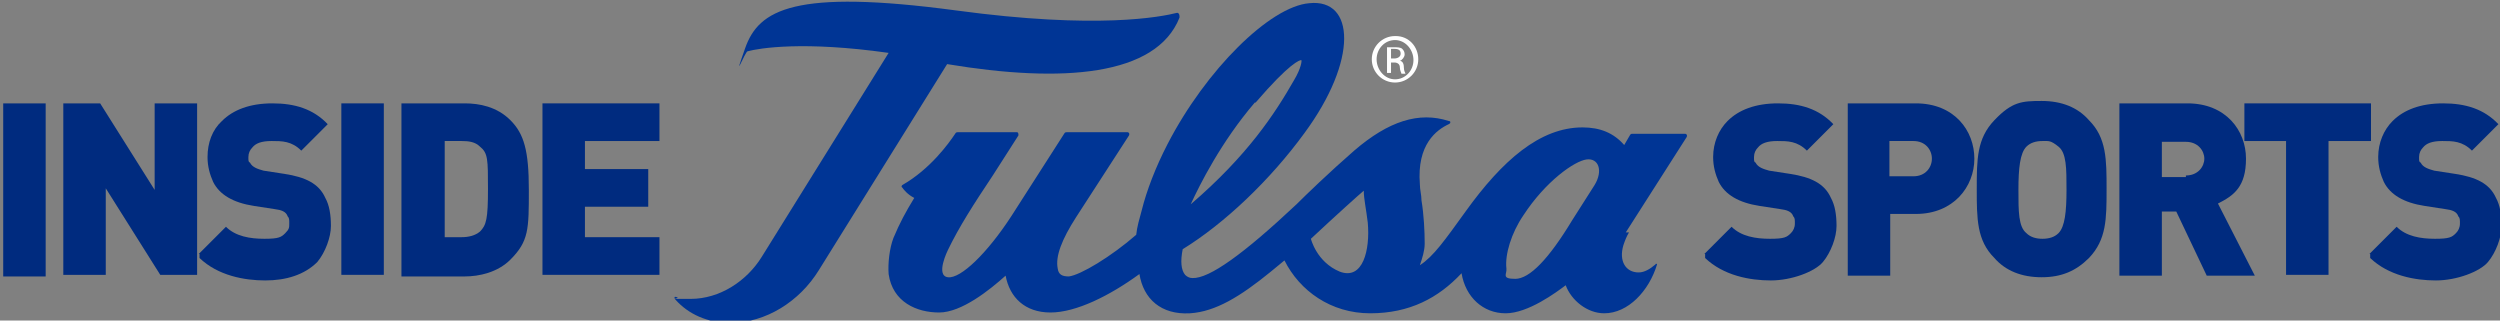
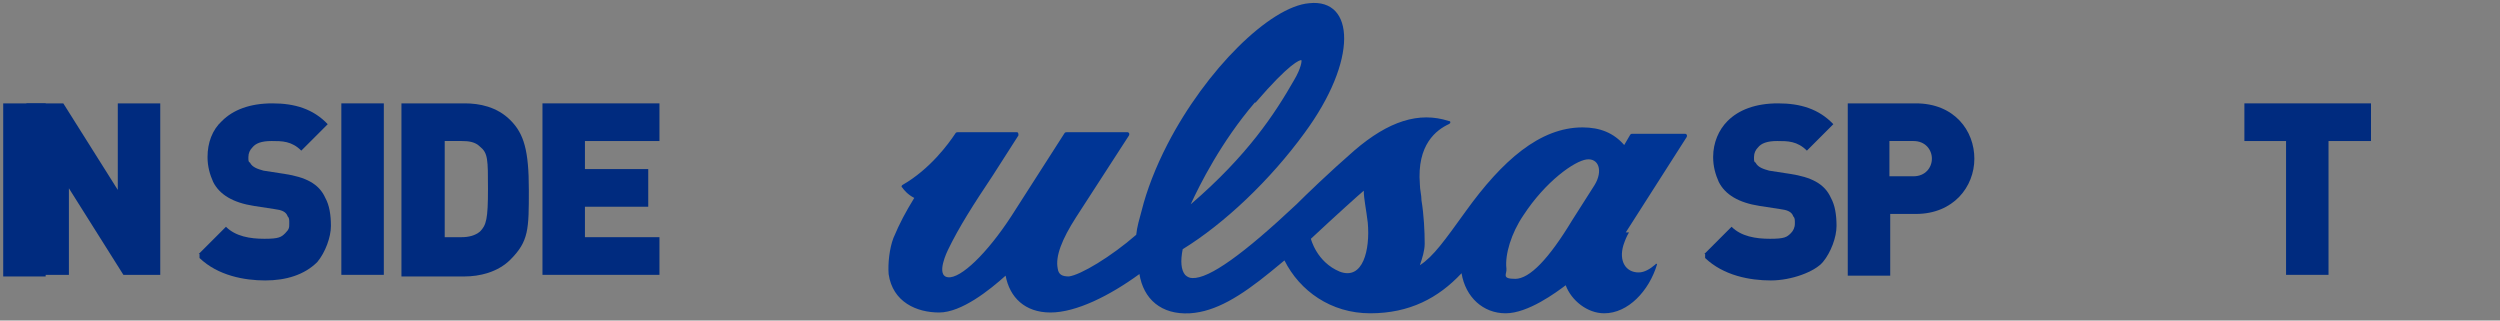
<svg xmlns="http://www.w3.org/2000/svg" id="Layer_1" version="1.1" viewBox="0 0 312 40">
  <rect x="0" y="0" width="312" height="40" fill="#808080" stroke="none" />
  <defs>
    <style>
      .st0 {
        fill: #003595;
      }

      .st1 {
        fill: #002b7f;
      }

      .st2 {
        fill: #fff;
      }
    </style>
  </defs>
  <g>
    <path class="st1" d="M.4,12.9h5.3v21.6H.4V12.9Z" />
-     <path class="st1" d="M7.9,12.9h4.6l6.8,10.8v-10.8h5.3v21.4h-4.6l-6.8-10.8v10.8h-5.3s0-21.4,0-21.4Z" />
+     <path class="st1" d="M7.9,12.9l6.8,10.8v-10.8h5.3v21.4h-4.6l-6.8-10.8v10.8h-5.3s0-21.4,0-21.4Z" />
    <path class="st1" d="M24.8,31.7l3.4-3.4c1.2,1.2,3,1.5,4.8,1.5s2.1-.2,2.6-.7.5-.7.5-1.2,0-.7-.2-.9c-.2-.6-.8-.8-1.6-.9l-2.6-.4c-2.6-.4-4.3-1.4-5.1-3-.4-.9-.7-1.9-.7-3.1,0-1.8.6-3.4,1.8-4.5,1.4-1.4,3.5-2.2,6.3-2.2s5.1.7,6.9,2.6l-3.3,3.3c-1.2-1.2-2.4-1.2-3.7-1.2s-2,.3-2.4.8c-.3.3-.5.7-.5,1.2s0,.6.2.7c.3.6,1,.8,1.7,1l2.6.4c2.6.4,4.3,1.2,5.1,3,.5.9.7,2.1.7,3.5s-.7,3.3-1.7,4.5c-1.6,1.6-3.9,2.3-6.5,2.3s-5.9-.6-8.2-2.8v-.2h0v-.3Z" />
    <path class="st1" d="M42.6,12.9h5.3v21.4h-5.3V12.9Z" />
    <path class="st1" d="M50.1,12.9h7.9c1.8,0,4,.4,5.7,2.1s2.3,3.8,2.3,8.7,0,6.4-2.3,8.7c-1.6,1.6-3.9,2.1-5.7,2.1h-7.9V12.9ZM57.6,29.6c.9,0,1.7-.2,2.3-.7.8-.8,1-1.6,1-5.3s0-4.5-1-5.3c-.6-.6-1.4-.7-2.3-.7h-2.1v12s2.1,0,2.1,0Z" />
    <path class="st1" d="M67.7,12.9h14.6v4.7h-9.3v3.5h7.9v4.7h-7.9v3.8h9.3v4.7h-14.6V12.9Z" />
  </g>
  <g>
    <path class="st1" d="M212.7,31.7l3.4-3.4c1.2,1.2,3,1.5,4.8,1.5s2.1-.2,2.6-.7c.3-.3.5-.7.5-1.2s0-.7-.2-.9c-.2-.6-.8-.8-1.6-.9l-2.6-.4c-2.6-.4-4.3-1.4-5.1-3-.4-.9-.7-1.9-.7-3.1,0-1.8.7-3.4,1.8-4.5,1.4-1.4,3.5-2.2,6.3-2.2s5.1.7,6.9,2.6l-3.3,3.3c-1.2-1.2-2.4-1.2-3.7-1.2s-2,.3-2.4.8c-.3.3-.5.7-.5,1.2s0,.6.2.7c.3.6,1,.8,1.7,1l2.6.4c2.6.4,4.3,1.2,5.1,3,.5.9.7,2.1.7,3.5s-.7,3.3-1.7,4.5c-1,1.2-3.9,2.3-6.5,2.3s-5.9-.6-8.2-2.8v-.2h0v-.3Z" />
-     <path class="st1" d="M295.7,31.7l3.4-3.4c1.2,1.2,3,1.5,4.8,1.5s2.1-.2,2.6-.7c.3-.3.5-.7.5-1.2s0-.7-.2-.9c-.2-.6-.8-.8-1.6-.9l-2.6-.4c-2.6-.4-4.3-1.4-5.1-3-.4-.9-.7-1.9-.7-3.1,0-1.8.7-3.4,1.8-4.5,1.4-1.4,3.5-2.2,6.3-2.2s5.1.7,6.9,2.6l-3.3,3.3c-1.2-1.2-2.4-1.2-3.7-1.2s-2,.3-2.4.8c-.3.3-.5.7-.5,1.2s0,.6.2.7c.3.6,1,.8,1.7,1l2.6.4c2.6.4,4.3,1.2,5.1,3,.5.9.7,2.1.7,3.5s-.7,3.3-1.7,4.5c-1,1.2-3.9,2.3-6.5,2.3s-5.9-.6-8.2-2.8v-.2h0v-.3Z" />
    <path class="st1" d="M230.6,12.9h8.5c4.8,0,7.3,3.4,7.3,6.9s-2.6,6.9-7.3,6.9h-3.2v7.7h-5.3V12.9h0ZM238.8,22c1.5,0,2.3-1.1,2.3-2.2s-.8-2.2-2.3-2.2h-3v4.4s3,0,3,0Z" />
-     <path class="st1" d="M248.9,32.2c-2.2-2.2-2.2-4.9-2.2-8.6s0-6.3,2.2-8.6,3.4-2.4,5.9-2.4,4.5.8,5.9,2.4c2.2,2.2,2.2,4.9,2.2,8.6s0,6.3-2.2,8.6c-1.6,1.6-3.4,2.4-5.9,2.4s-4.5-.8-5.9-2.4ZM252.9,29.1c.5.5,1.2.7,2,.7s1.5-.2,2-.7c.8-.8,1-2.7,1-5.4s0-4.6-1-5.4-1.2-.7-2-.7-1.5.2-2,.7c-.8.8-1,2.7-1,5.4s0,4.6,1,5.4Z" />
-     <path class="st1" d="M264.5,12.9h8.5c4.8,0,7.3,3.4,7.3,6.9s-1.5,4.6-3.5,5.6l4.6,9h-6l-3.8-8h-1.8v8h-5.3V12.9h0ZM272.8,21.9c1.5,0,2.3-1.1,2.3-2.1s-.8-2.1-2.3-2.1h-3v4.4h3v-.2Z" />
    <path class="st1" d="M285.4,17.6h-5.3v-4.7h15.8v4.7h-5.3v16.7h-5.3v-16.7h0Z" />
  </g>
-   <path class="st2" d="M174.2,4.5c1.6,0,2.8,1.3,2.8,2.9s-1.3,2.9-2.9,2.9-2.9-1.3-2.9-2.9,1.3-2.9,2.9-2.9h0ZM174.1,5c-1.3,0-2.3,1.1-2.3,2.4s1,2.5,2.3,2.5,2.3-1.1,2.3-2.4-1-2.5-2.3-2.5h0ZM173.6,9.1h-.5v-3.2h.9c.4,0,.8,0,1,.2s.3.4.3.7-.3.7-.6.8h0c.3,0,.5.3.5.8s.2.7.2.8h-.5c0-.1-.2-.4-.2-.8s-.3-.6-.7-.6h-.4v1.4h0ZM173.6,7.3h.4c.4,0,.8-.2.8-.6s-.2-.6-.8-.6-.3,0-.4,0v1.1h0Z" />
  <g>
-     <path class="st0" d="M147.2,2c0-.2-.1-.4-.3-.4-2,.5-9.9,2.1-27.6-.3-20.2-2.7-24.6-.1-26.3,4.7-1.7,4.8,0,.4.3.4,1.5-.4,7-1.3,17.6.2l-15.8,25.4c-1.9,3.1-5.3,5.3-8.9,5.3s-1.2,0-1.7-.2-.3.2-.2.3c1.6,1.8,4,2.9,6.8,2.9,4.5,0,8.7-2.7,11.1-6.6l16-25.7c14.4,2.4,26.1,1.5,29-5.8v-.2Z" />
    <path class="st0" d="M202.9,29l7.6-11.9c.1-.2,0-.4-.2-.4h-6.6c-.1,0-.2,0-.3.2l-.7,1.2c-1.3-1.5-3-2.2-5.2-2.2-5.3,0-10,4.1-14.6,10.5-2.6,3.6-4,5.6-5.7,6.7.3-.9.6-1.8.6-2.7,0-1.5-.1-3.6-.4-5.4,0-.7-.2-1.3-.2-2-.4-5,2.1-6.8,3.6-7.5,0,0,.2-.1.2-.2s0-.2-.2-.2c-3.7-1.2-7.5,0-11.8,3.7-3.1,2.7-6.1,5.6-7.2,6.7-6.6,6.2-10.9,9.3-13,9.2-.4,0-.7-.2-.9-.4-.5-.6-.6-1.7-.3-3.2,5.2-3.2,10.9-8.6,15.2-14.5,6.7-9.1,6.3-16.8.6-16.2-4.9.4-12.9,8.3-17.7,17.6-1.5,2.9-2.6,5.8-3.2,8.2-.3,1.1-.6,2.1-.7,3.1-3.1,2.7-6.9,5-8.4,5.2-.8,0-1.3-.2-1.4-1-.3-1.5.5-3.6,2.3-6.4l6.6-10.2c.1-.2,0-.4-.2-.4h-7.5c-.2,0-.3,0-.4.2l-6.6,10.3c-3,4.6-6.3,7.8-7.9,7.6s0-3.4,0-3.4c1.4-2.9,3.2-5.7,5.6-9.3.9-1.4,2.1-3.3,3.2-5,0-.2,0-.4-.2-.4h-7.3c-.2,0-.3,0-.4.2-.8,1.2-3.1,4.4-6.6,6.4,0,0-.2.2,0,.3.2.3.7.9,1.5,1.3-1.1,1.8-1.8,3.1-2.6,5-.5,1.3-.7,3.2-.6,4.5.5,3.5,3.5,4.8,6.3,4.8s6.3-2.8,8.3-4.6c.5,2.7,2.4,4.6,5.6,4.6s7.4-2.1,11.1-4.8c.5,3.1,2.7,5.1,6.3,4.9,3.2-.2,6.3-2.1,10.1-5.2.6-.5,1.1-.9,1.7-1.4h0c1.9,3.8,5.8,6.6,10.7,6.6s8.5-1.9,11.4-5c.5,3,2.7,5,5.5,5s6.3-2.6,7.5-3.5c.7,1.9,2.7,3.5,4.8,3.5,3,0,5.6-2.8,6.6-6.1,0,0-.1-.2-.2,0-.7.6-1.4,1-2.1,1-1.6,0-2.5-1.4-1.9-3.4.2-.6.4-1.1.7-1.6h-.4ZM156.7,12.8c4.3-5,5.5-5.3,5.7-5.3s0,0,0,0c.1,0,0,1-.9,2.5-2.4,4.2-5.8,9.4-12.9,15.5,1.1-2.4,3.8-7.8,8-12.7h0ZM167.2,33.9c-2.9-1.2-3.6-4.1-3.6-4.1,3-2.8,6.1-5.6,6.6-6,0,1,.3,2.3.5,4,.3,3.4-.6,7.2-3.5,6.1ZM176.7,34.1h0ZM199,23.1l-2.8,4.4h0c-2.9,4.8-5.3,7.3-7.1,7.3s-1-.6-1.1-1.3c-.2-1.7.6-4.4,2.1-6.6,2.8-4.3,6.4-6.8,7.9-7h0c1.5-.2,2.1,1.4,1,3.2h0Z" />
  </g>
</svg>